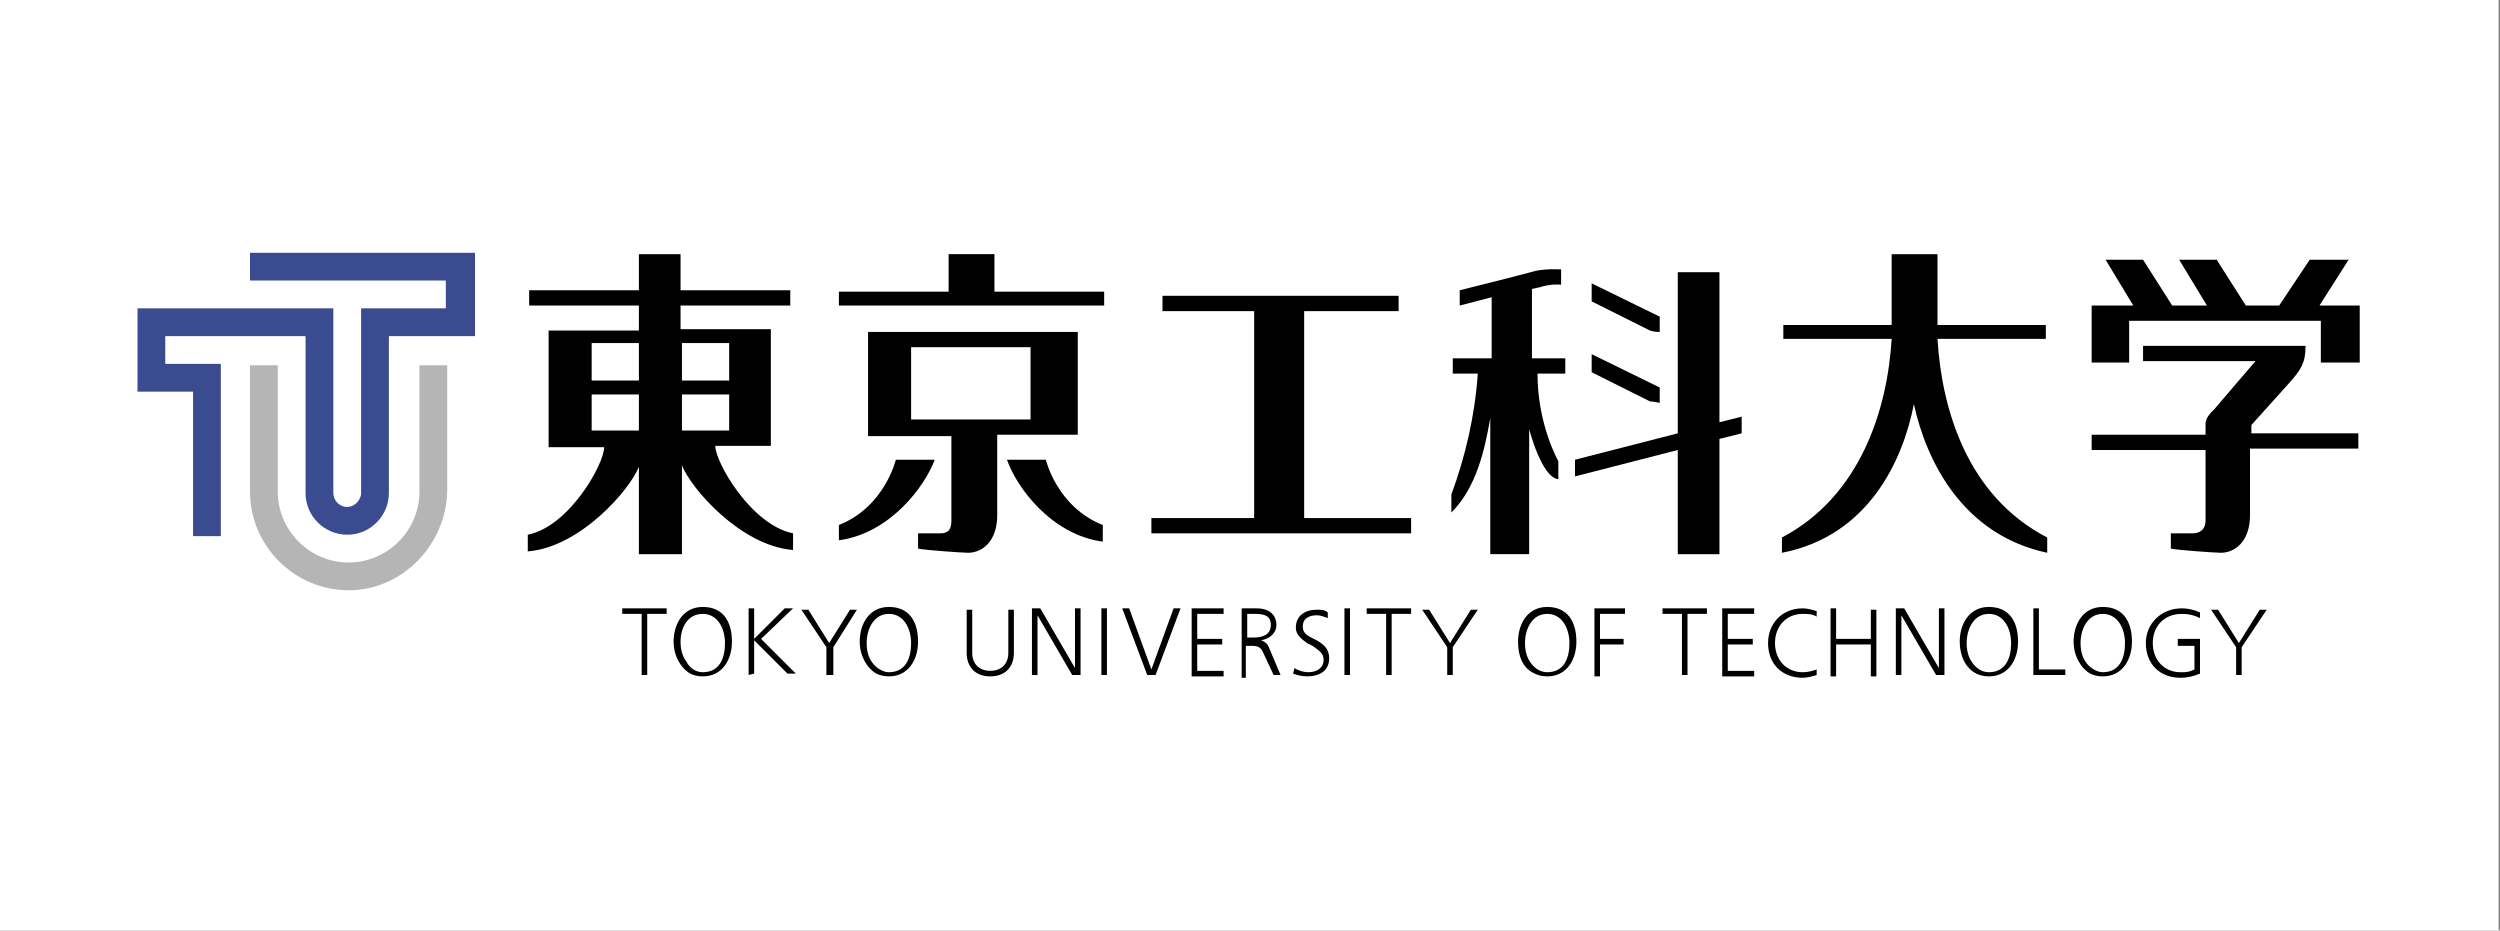
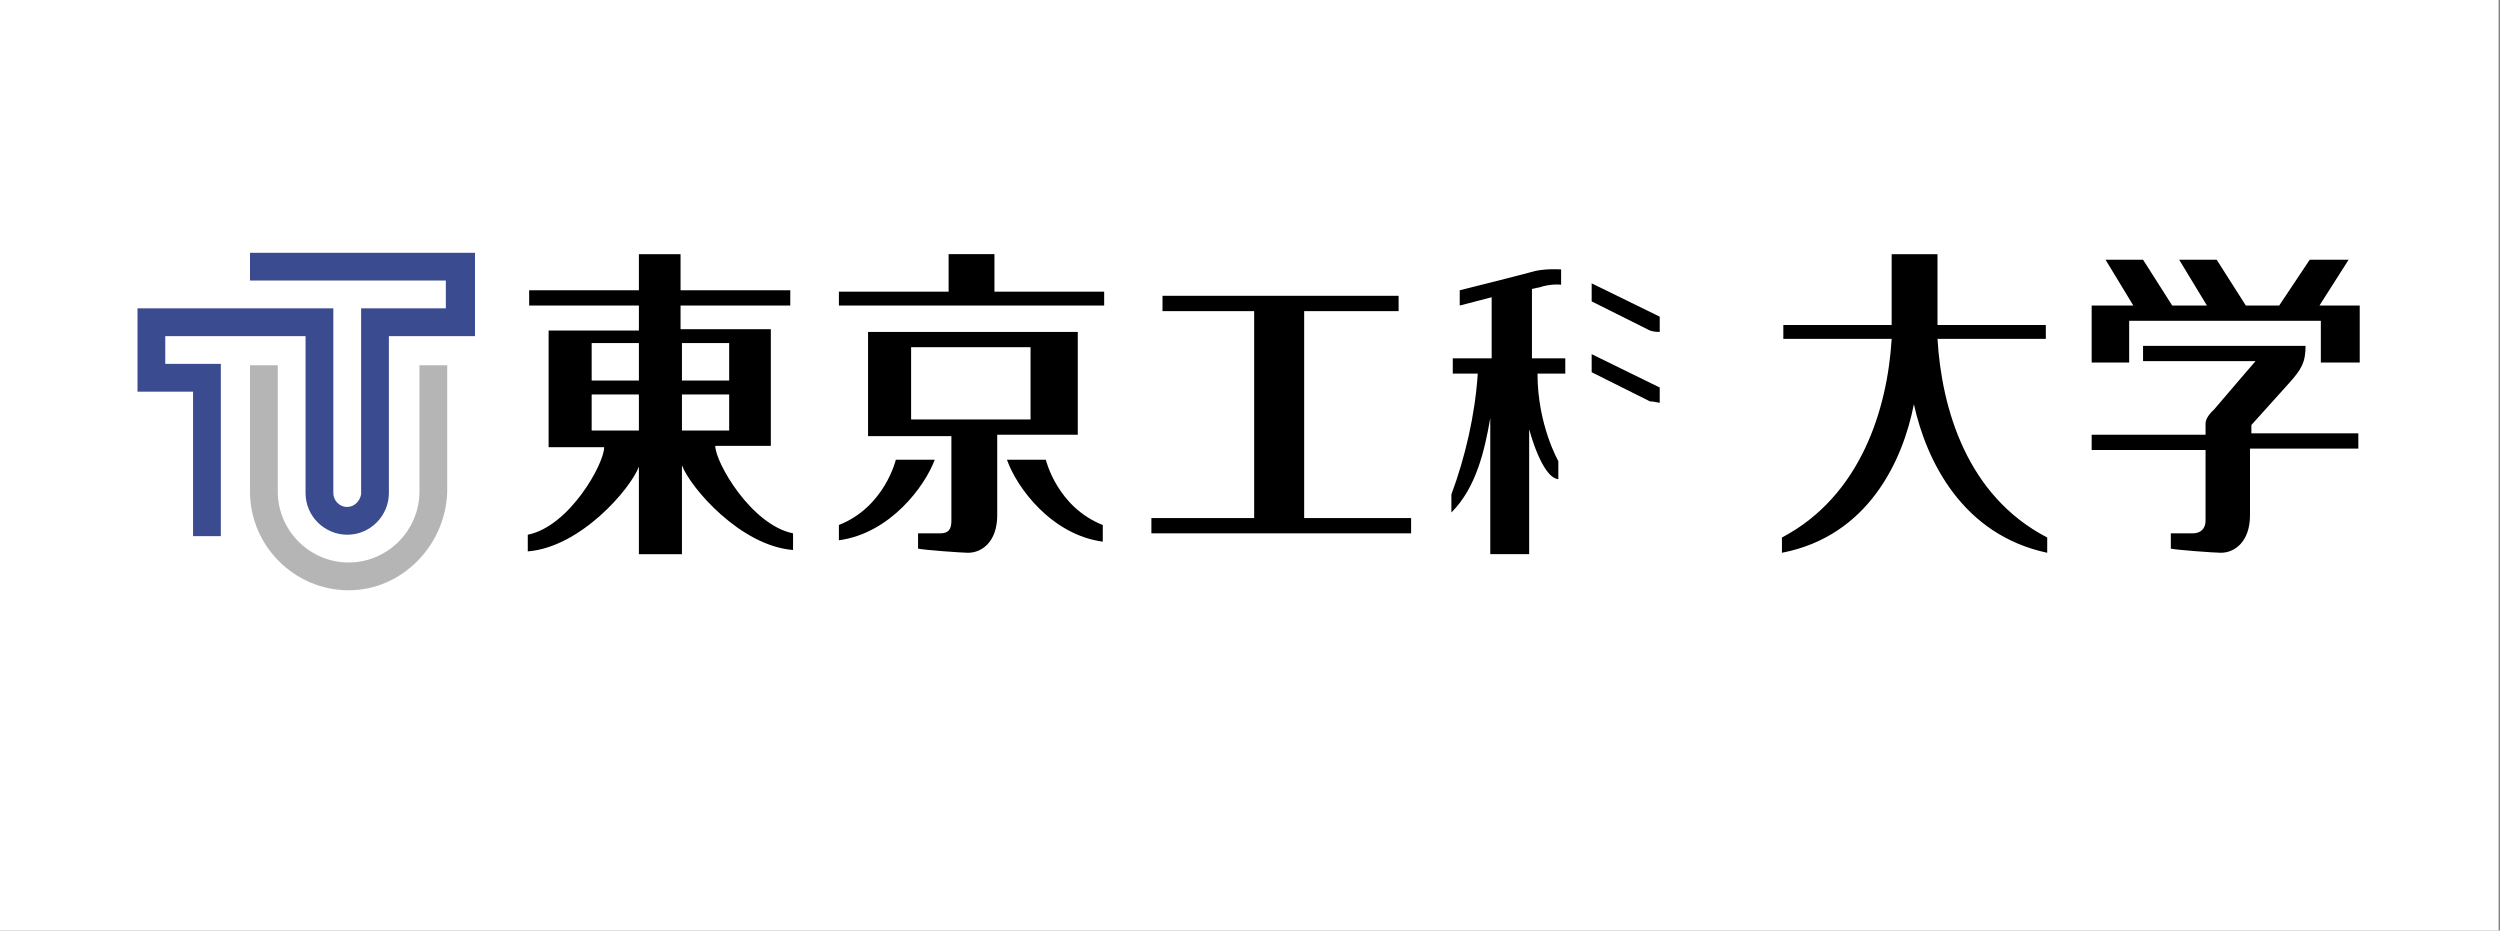
<svg xmlns="http://www.w3.org/2000/svg" xml:space="preserve" style="enable-background:new 0 0 180 67" viewBox="0 0 180 67">
  <rect x="0" y="0" width="180" height="67" fill="#808080" stroke="none" />
  <path d="M-.1 0h180v67H-.1V0z" style="fill:#fff" />
-   <path d="M46.2 48.6v-4.4h-1.4v-.4H48v.4h-1.4v4.4h-.4zm2.3-2.4c0-1.3.7-2.5 2.1-2.5 1.5 0 2.1 1.1 2.1 2.5 0 1.3-.7 2.5-2.1 2.5-.4 0-.7-.1-.9-.2-.7-.4-1.2-1.3-1.2-2.3zm2.1 2.2c1.2 0 1.6-1 1.6-2.1 0-1-.5-2.1-1.6-2.1s-1.6 1-1.6 2c0 .5.1 1 .4 1.4.2.4.6.8 1.2.8zm3.3.2v-4.8h.4V46l2.2-2.2h.6L54.8 46l2.5 2.5h-.6l-2.4-2.4v2.4l-.4.1zm5.6 0v-2l-1.8-2.7h.5l1.5 2.4 1.5-2.4h.5L60 46.6v2h-.5zm2.4-2.4c0-1.3.7-2.5 2.1-2.5 1.5 0 2.1 1.1 2.1 2.5 0 1.3-.7 2.5-2.1 2.5-.4 0-.7-.1-.9-.2-.7-.4-1.2-1.3-1.2-2.3zm2.1 2.2c1.2 0 1.6-1 1.6-2.1 0-1-.5-2.1-1.6-2.1s-1.6 1.1-1.6 2.1c0 .5.1 1 .4 1.4.2.3.7.7 1.2.7zm6-1.4c0 .8.5 1.3 1.3 1.3s1.3-.5 1.3-1.3v-3.1h.4V47c0 1.1-.7 1.7-1.7 1.7-1.1 0-1.7-.7-1.7-1.7v-3.1h.4V47zm4.3 1.6v-4.8h.6l2.5 4.3v-4.3h.4v4.8h-.6l-2.5-4.3v4.3h-.4zm5 0v-4.8h.4v4.8h-.4zm3.3 0-1.8-4.8h.5l1.6 4.4 1.6-4.4h.5l-1.8 4.8h-.6zm3.2 0v-4.8h2.3v.4h-1.9V46H88v.4h-1.8v1.9h1.9v.4h-2.3zm3.6 0v-4.8h1.1c.8 0 1.4.4 1.4 1.2 0 .6-.5 1-1.1 1.1.3.1.5.3.6.6l.8 1.9h-.5l-.7-1.5c-.2-.5-.4-.6-.9-.6h-.4v2.3h-.3v-.2zm.4-2.7h.5c.6 0 1.2-.2 1.2-.9s-.5-.8-1.2-.8h-.5v1.7zm3.4 2.2c.3.2.7.3 1 .3.6 0 1.1-.3 1.1-.9 0-.5-.4-.7-.8-1l-.4-.2c-.4-.3-.8-.6-.8-1.1 0-.9.7-1.3 1.5-1.3.3 0 .6 0 .8.2v.4c-.3-.1-.5-.2-.8-.2-.5 0-1 .2-1 .8 0 .4.2.6.6.8l.4.2c.5.3.9.6.9 1.3 0 .9-.7 1.3-1.6 1.3-.4 0-.7-.1-1-.2l.1-.4zm3.6.5v-4.8h.4v4.8h-.4zm3 0v-4.4h-1.4v-.4h3.2v.4h-1.4v4.4h-.4zm4.4 0v-2l-1.8-2.7h.5l1.5 2.4 1.5-2.4h.5l-1.8 2.7v2h-.4zm5.1-2.4c0-1.3.7-2.5 2.1-2.5 1.5 0 2.1 1.1 2.1 2.5 0 1.3-.7 2.5-2.1 2.5-.4 0-.7-.1-.9-.2-.9-.4-1.2-1.3-1.2-2.3zm2.1 2.2c1.2 0 1.6-1 1.6-2.1 0-1-.5-2.1-1.6-2.1s-1.6 1.1-1.6 2.1c0 .5.1 1 .4 1.4.2.3.6.7 1.2.7zm3.4.2v-4.8h2.2v.4h-1.8V46h1.7v.4h-1.7v2.3h-.4v-.1zm6.3 0v-4.4h-1.4v-.4h3.2v.4h-1.4v4.4h-.4zm2.9 0v-4.8h2.3v.4h-1.9V46h1.8v.4h-1.8v1.9h1.9v.4H124zm6.8 0c-.3.1-.7.2-1 .2-1.5 0-2.5-1-2.5-2.5 0-1.4 1-2.5 2.5-2.5.3 0 .7.1 1 .2v.4c-.3-.2-.7-.2-1-.2-1.2 0-2 .9-2 2.1s.8 2.1 2 2.1c.4 0 .7-.1 1-.2v.4zm1 0v-4.8h.4V46h2.5v-2.1h.4v4.8h-.4v-2.3h-2.5v2.3h-.4zm4.7 0v-4.8h.6l2.5 4.3v-4.3h.4v4.8h-.6l-2.5-4.3v4.3h-.4zm4.6-2.4c0-1.3.7-2.5 2.1-2.5 1.5 0 2.1 1.1 2.1 2.5 0 1.3-.7 2.5-2.1 2.5-.4 0-.7-.1-.9-.2-.8-.4-1.2-1.3-1.2-2.3zm2.1 2.2c1.2 0 1.6-1 1.6-2.1 0-1-.5-2.1-1.6-2.1s-1.6 1.1-1.6 2.1c0 .5.1 1 .4 1.4.2.3.6.7 1.2.7zm3.2.2v-4.8h.4v4.4h1.9v.4h-2.3zm2.9-2.4c0-1.3.7-2.5 2.1-2.5 1.5 0 2.1 1.1 2.1 2.5 0 1.3-.7 2.5-2.1 2.5-.4 0-.7-.1-.9-.2-.7-.4-1.2-1.3-1.2-2.3zm2.1 2.2c1.2 0 1.6-1 1.6-2.1 0-1-.5-2.1-1.6-2.1s-1.6 1.1-1.6 2.1c0 .5.1 1 .4 1.4.2.3.7.7 1.2.7zm7 .1c-.5.2-.9.3-1.4.3-1.5 0-2.5-1-2.5-2.5 0-1.4 1.1-2.5 2.6-2.5.4 0 .9.1 1.3.3v.4c-.4-.2-.8-.3-1.3-.3-1.3 0-2.1.9-2.1 2.1s.8 2.1 2 2.1c.4 0 .6 0 1-.2v-1.7h-1.2V46h1.6v2.5zm2.6.1v-2l-1.8-2.7h.5l1.5 2.4 1.5-2.4h.5l-1.8 2.7v2h-.4z" />
  <path d="M25.1 42.5c-3.9 0-7.1-3.2-7.1-7.1v-9.1h2v9.1c0 2.8 2.3 5.1 5.1 5.1s5.1-2.3 5.1-5.1v-9.1h2v9.1c-.1 3.8-3.2 7.1-7.1 7.1" style="fill:#b5b5b6" />
  <path d="M34.2 24.2v-6H18v2h14.1v2H26v13.4c-.1.5-.5.9-1 .9-.6 0-1-.5-1-1V22.2H9.9v6h4v10.4h2V26.2h-4v-2H22v11.3c0 1.7 1.4 3 3 3 1.7 0 3-1.4 3-3V24.2h6.2z" style="fill:#3a4c8f" />
-   <path d="m125.4 30-1.6.4V19.6h-3v11.6l-7.4 1.9v1.2l7.4-1.9v7.5h3v-8.3l1.6-.4V30z" />
  <path d="M119.5 29v-1.1l-4.9-2.4v1.3l4.2 2.1c.3 0 .6.1.7.1zm0-5.1v-1.1l-4.9-2.4v1.3l4.2 2.1c.3.1.6.1.7.1zm-6.6 1.9h-2.6v-5c.1 0 .4-.1.5-.1.9-.3 1.6-.2 1.6-.2v-1.1s-1.3-.1-2.2.2c-.7.2-5.1 1.3-5.1 1.3V22l2.3-.6v4.4h-2.8v1.1h1.8c-.2 3-.9 6-1.9 8.7v1.3c1.8-1.8 2.4-4.5 2.8-6.8v9.8h2.8v-9s.9 3.5 2.1 3.6v-1.3s-1.5-2.6-1.5-6.3h2v-1.1h.2zm24.9 3.3c.9 4.1 3.5 9.4 9.6 10.7v-1.1c-5.8-3-7.6-9.3-7.9-14.3h7.8v-1h-7.8v-5.1h-3.3v5.1h-7.8v1h7.8c-.3 5-2.2 11.3-7.9 14.3v1.1c6.2-1.2 8.7-6.6 9.5-10.7m-86.3 3h4v-8.4H49V22h7.9v-1.1H49v-2.6h-3v2.6h-7.9V22H46v1.8h-6.5v8.4h4c0 1.2-2.5 5.7-5.5 6.3v1.2c3.8-.3 7.4-4.5 8-6.1v6.3h3.1v-6.4c.6 1.6 4.2 5.8 8 6.1v-1.2c-3-.6-5.6-5.1-5.6-6.3zM46 31h-3.4v-2.6H46V31zm0-3.6h-3.4v-2.7H46v2.7zm3.1-2.7h3.4v2.7h-3.4v-2.7zm0 6.3v-2.6h3.4V31h-3.4zm30.4-9H60.4v-1h7.9v-2.7h3.3V21h7.9v1zm-7 11.1h2.8s.8 3.4 4.1 4.7V39c-3.7-.5-6.2-3.9-6.9-5.9zm-12.1 5.8c-.1 0-.1 0 0 0v-1.1c3.3-1.3 4.1-4.7 4.1-4.7h2.8c-.7 1.9-3.2 5.3-6.9 5.8z" />
  <path d="M77.4 23.9H62.5v7.5h6v6.1c0 .6-.2.9-.8.9h-1.6v1.1c.4.1 3.2.3 3.6.3 1 0 2.1-.8 2.1-2.7v-5.8h5.8v-7.4h-.2zm-3.2 6.3h-8.6V25h8.6v5.2zm27.3 8.2H82.9v-1.1h7.4V22.4h-6.6v-1.1h17v1.1h-6.8v14.9h7.7v1.1h-.1zm60.6-7.2v-.6l2.7-3c.9-1 1.2-1.5 1.2-2.7h-11.7V26h8.1s-1.9 2.2-3 3.5c0 0-.6.5-.6 1v.8h-8.2v1.1h8.2v5.1c0 .6-.4.9-.9.9h-1.6v1.1c.4.1 3.2.3 3.6.3 1 0 2.1-.8 2.1-2.7v-4.8h7.8v-1.1h-7.7z" />
  <path d="M153.3 23.1h13.8v3h2.8V22H167l2.1-3.3h-2.8l-2.2 3.3h-2.4l-2.1-3.3h-2.7l2 3.3h-2.5l-2.1-3.3h-2.7l2 3.3h-3v4.1h2.7v-3z" />
  <path d="M38 18.6h131.9v21.2H38V18.6z" style="fill:none" />
</svg>